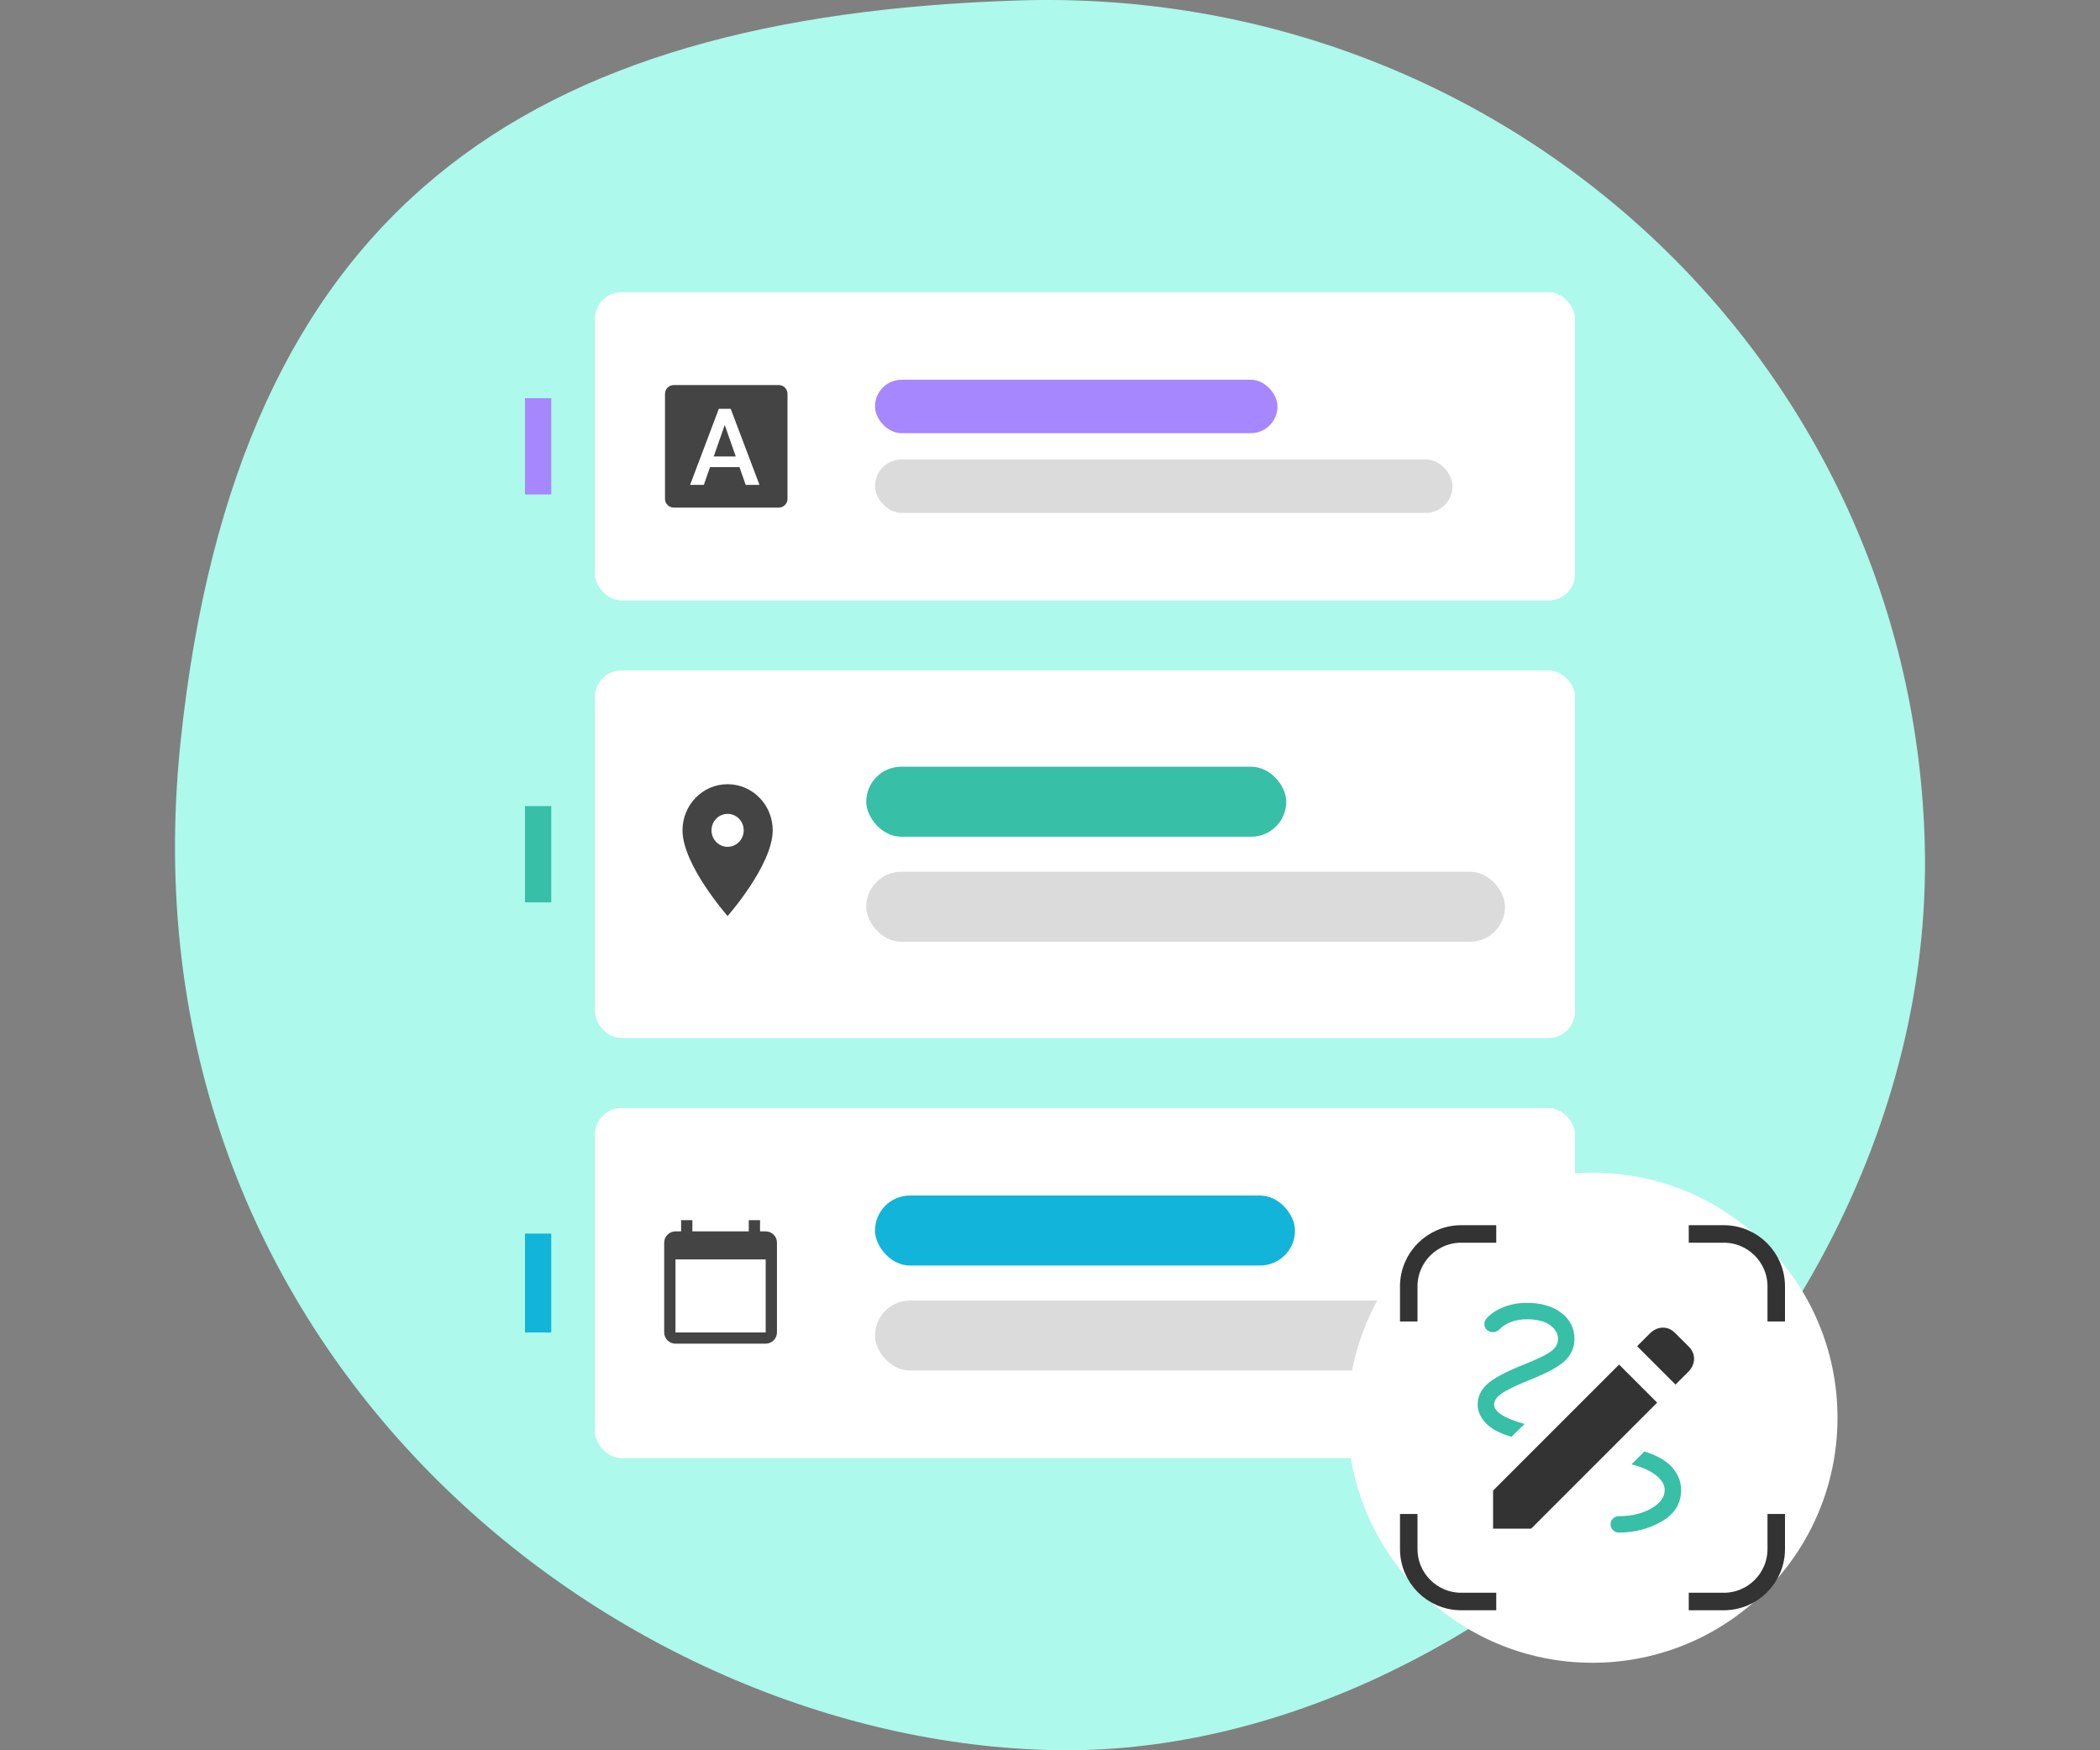
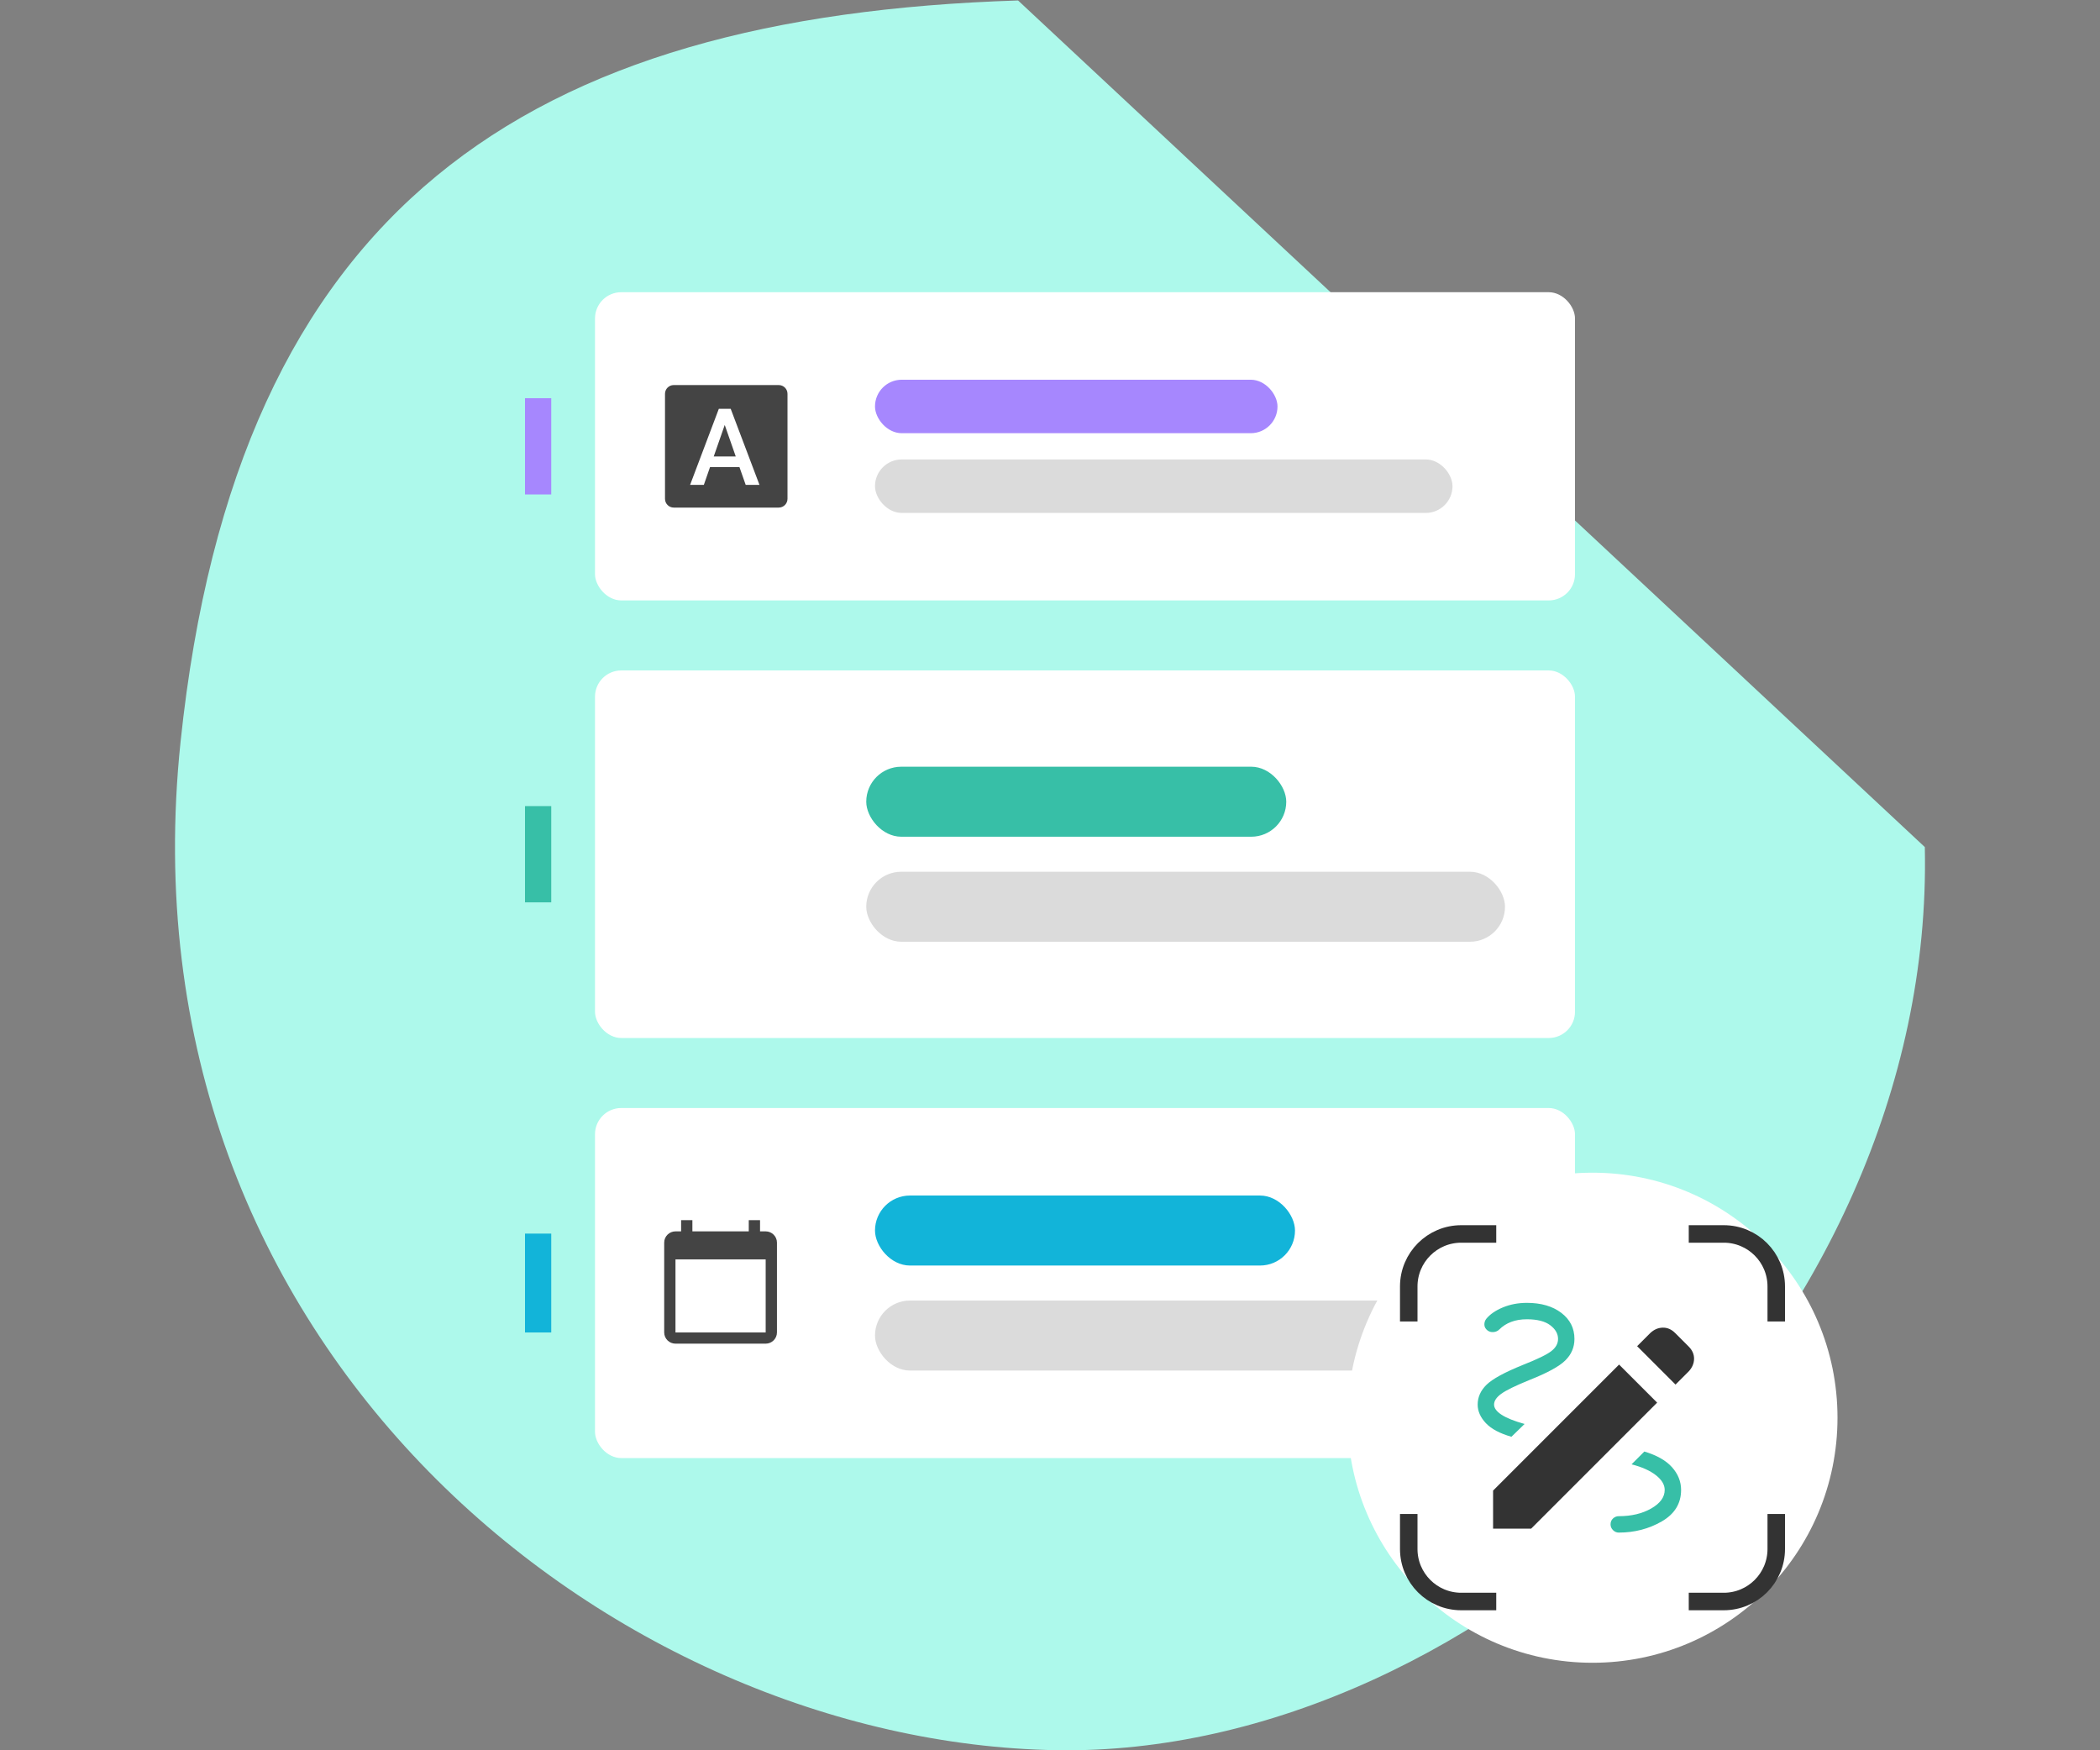
<svg xmlns="http://www.w3.org/2000/svg" width="240" height="200" viewBox="0 0 240 200" fill="none">
  <rect x="0" y="0" width="240" height="200" fill="#808080" stroke="none" />
-   <path d="M219.98 96.794C221.183 152.005 169.227 200.815 120.707 199.99C70.23 199.131 13.338 154.387 20.636 84.767C27.058 23.506 60.321 1.836 116.351 0.053C172.38 -1.73 218.776 41.583 219.98 96.794Z" fill="#ADF9EB" />
+   <path d="M219.98 96.794C221.183 152.005 169.227 200.815 120.707 199.99C70.23 199.131 13.338 154.387 20.636 84.767C27.058 23.506 60.321 1.836 116.351 0.053Z" fill="#ADF9EB" />
  <rect x="60" y="45.501" width="3" height="10.999" fill="#A687FE" />
  <rect x="68" y="33.39" width="112" height="35.219" rx="3" fill="white" />
  <path d="M82.827 48.557L84.087 52.162H81.568L82.827 48.557Z" fill="#444444" />
  <path fill-rule="evenodd" clip-rule="evenodd" d="M77 44C76.448 44 76 44.448 76 45V57C76 57.552 76.448 58 77 58H89C89.552 58 90 57.552 90 57V45C90 44.448 89.552 44 89 44H77ZM80.44 55.402L81.144 53.379H84.51L85.221 55.402H86.796L83.508 46.712H82.153L78.87 55.402H80.44Z" fill="#444444" />
  <rect x="100" y="43.39" width="46" height="6.11" rx="3.055" fill="#A687FE" />
  <rect x="100" y="52.5" width="66" height="6.11" rx="3.055" fill="#DBDBDB" />
  <rect x="60" y="92.11" width="3" height="10.999" fill="#37BFA7" />
  <rect x="68" y="76.61" width="112" height="42" rx="3" fill="white" />
-   <path d="M83.155 89.609C80.305 89.609 78 91.967 78 94.881C78 98.835 83.155 104.671 83.155 104.671C83.155 104.671 88.309 98.835 88.309 94.881C88.309 91.967 86.004 89.609 83.155 89.609ZM83.155 96.764C82.138 96.764 81.314 95.92 81.314 94.881C81.314 93.842 82.138 92.998 83.155 92.998C84.171 92.998 84.996 93.842 84.996 94.881C84.996 95.92 84.171 96.764 83.155 96.764Z" fill="#444444" />
  <rect x="99" y="87.61" width="48" height="8" rx="4" fill="#37BFA7" />
  <rect x="99" y="99.61" width="73" height="8" rx="4" fill="#DBDBDB" />
  <rect x="60" y="140.961" width="3" height="11.296" fill="#12B4D9" />
  <rect x="68" y="126.61" width="112" height="40" rx="3" fill="white" />
  <path d="M87.506 140.705H86.862V139.422H85.573V140.705H79.13V139.422H77.841V140.705H77.197C76.488 140.705 75.908 141.283 75.908 141.988V152.254C75.908 152.96 76.488 153.537 77.197 153.537H87.506C88.215 153.537 88.795 152.96 88.795 152.254V141.988C88.795 141.283 88.215 140.705 87.506 140.705ZM87.506 152.254H77.197V143.913H87.506V152.254Z" fill="#444444" />
  <rect x="100" y="136.61" width="48" height="8" rx="4" fill="#12B4D9" />
  <rect x="100" y="148.61" width="72" height="8" rx="4" fill="#DBDBDB" />
  <circle cx="182" cy="162" r="28" fill="white" />
  <path d="M193 141L197 141C200.314 141 203 143.686 203 147L203 151" stroke="#333333" stroke-width="2" />
  <path d="M203 173L203 177C203 180.314 200.314 183 197 183L193 183" stroke="#333333" stroke-width="2" />
  <path d="M171 183L167 183C163.686 183 161 180.314 161 177L161 173" stroke="#333333" stroke-width="2" />
  <path d="M161 151L161 147C161 143.686 163.686 141 167 141L171 141" stroke="#333333" stroke-width="2" />
  <mask id="mask0_4_2157" style="mask-type:alpha" maskUnits="userSpaceOnUse" x="164" y="144" width="36" height="36">
    <rect x="164" y="144" width="36" height="36" fill="#D9D9D9" />
  </mask>
  <g mask="url(#mask0_4_2157)">
    <path d="M187.101 153.825L191.488 158.213L192.988 156.713C193.388 156.288 193.594 155.813 193.607 155.288C193.619 154.763 193.413 154.288 192.988 153.862L191.45 152.325C191.026 151.9 190.551 151.694 190.026 151.707C189.501 151.719 189.025 151.925 188.6 152.325L187.101 153.825Z" fill="#333333" />
    <path d="M170.638 170.325V174.675H174.988L189.388 160.275L185.038 155.925L170.638 170.325Z" fill="#333333" />
    <path d="M169.812 162.619C170.438 163.282 171.413 163.8 172.737 164.175L174.238 162.713C173.063 162.388 172.188 162.037 171.612 161.662C171.038 161.287 170.75 160.9 170.75 160.5C170.75 160.075 171.025 159.662 171.576 159.262C172.125 158.863 173.2 158.338 174.8 157.687C176.825 156.887 178.188 156.144 178.888 155.456C179.588 154.768 179.937 153.95 179.937 153C179.937 151.775 179.438 150.781 178.438 150.019C177.438 149.257 176.125 148.875 174.501 148.875C173.5 148.875 172.581 149.05 171.744 149.4C170.906 149.75 170.275 150.187 169.85 150.712C169.7 150.913 169.632 151.138 169.644 151.387C169.657 151.637 169.776 151.85 170.001 152.025C170.2 152.175 170.432 152.238 170.694 152.212C170.957 152.187 171.175 152.087 171.351 151.913C171.726 151.538 172.176 151.25 172.701 151.05C173.226 150.85 173.826 150.75 174.501 150.75C175.675 150.75 176.563 150.975 177.163 151.425C177.763 151.875 178.063 152.4 178.063 153C178.063 153.525 177.807 153.988 177.294 154.388C176.782 154.787 175.701 155.312 174.051 155.963C171.951 156.812 170.563 157.569 169.888 158.232C169.213 158.894 168.876 159.65 168.876 160.5C168.876 161.25 169.188 161.956 169.812 162.619Z" fill="#37BFA7" />
    <path d="M184.344 174.844C184.532 175.031 184.75 175.125 185 175.125C186.8 175.125 188.438 174.7 189.913 173.85C191.388 173 192.125 171.8 192.125 170.25C192.125 169.3 191.781 168.437 191.094 167.663C190.406 166.888 189.35 166.288 187.925 165.863L186.462 167.325C187.638 167.625 188.563 168.038 189.238 168.563C189.913 169.088 190.251 169.65 190.251 170.25C190.251 171.075 189.738 171.781 188.712 172.369C187.688 172.956 186.45 173.25 185 173.25C184.75 173.25 184.532 173.338 184.344 173.513C184.157 173.687 184.063 173.912 184.063 174.188C184.063 174.437 184.157 174.656 184.344 174.844Z" fill="#37BFA7" />
  </g>
</svg>